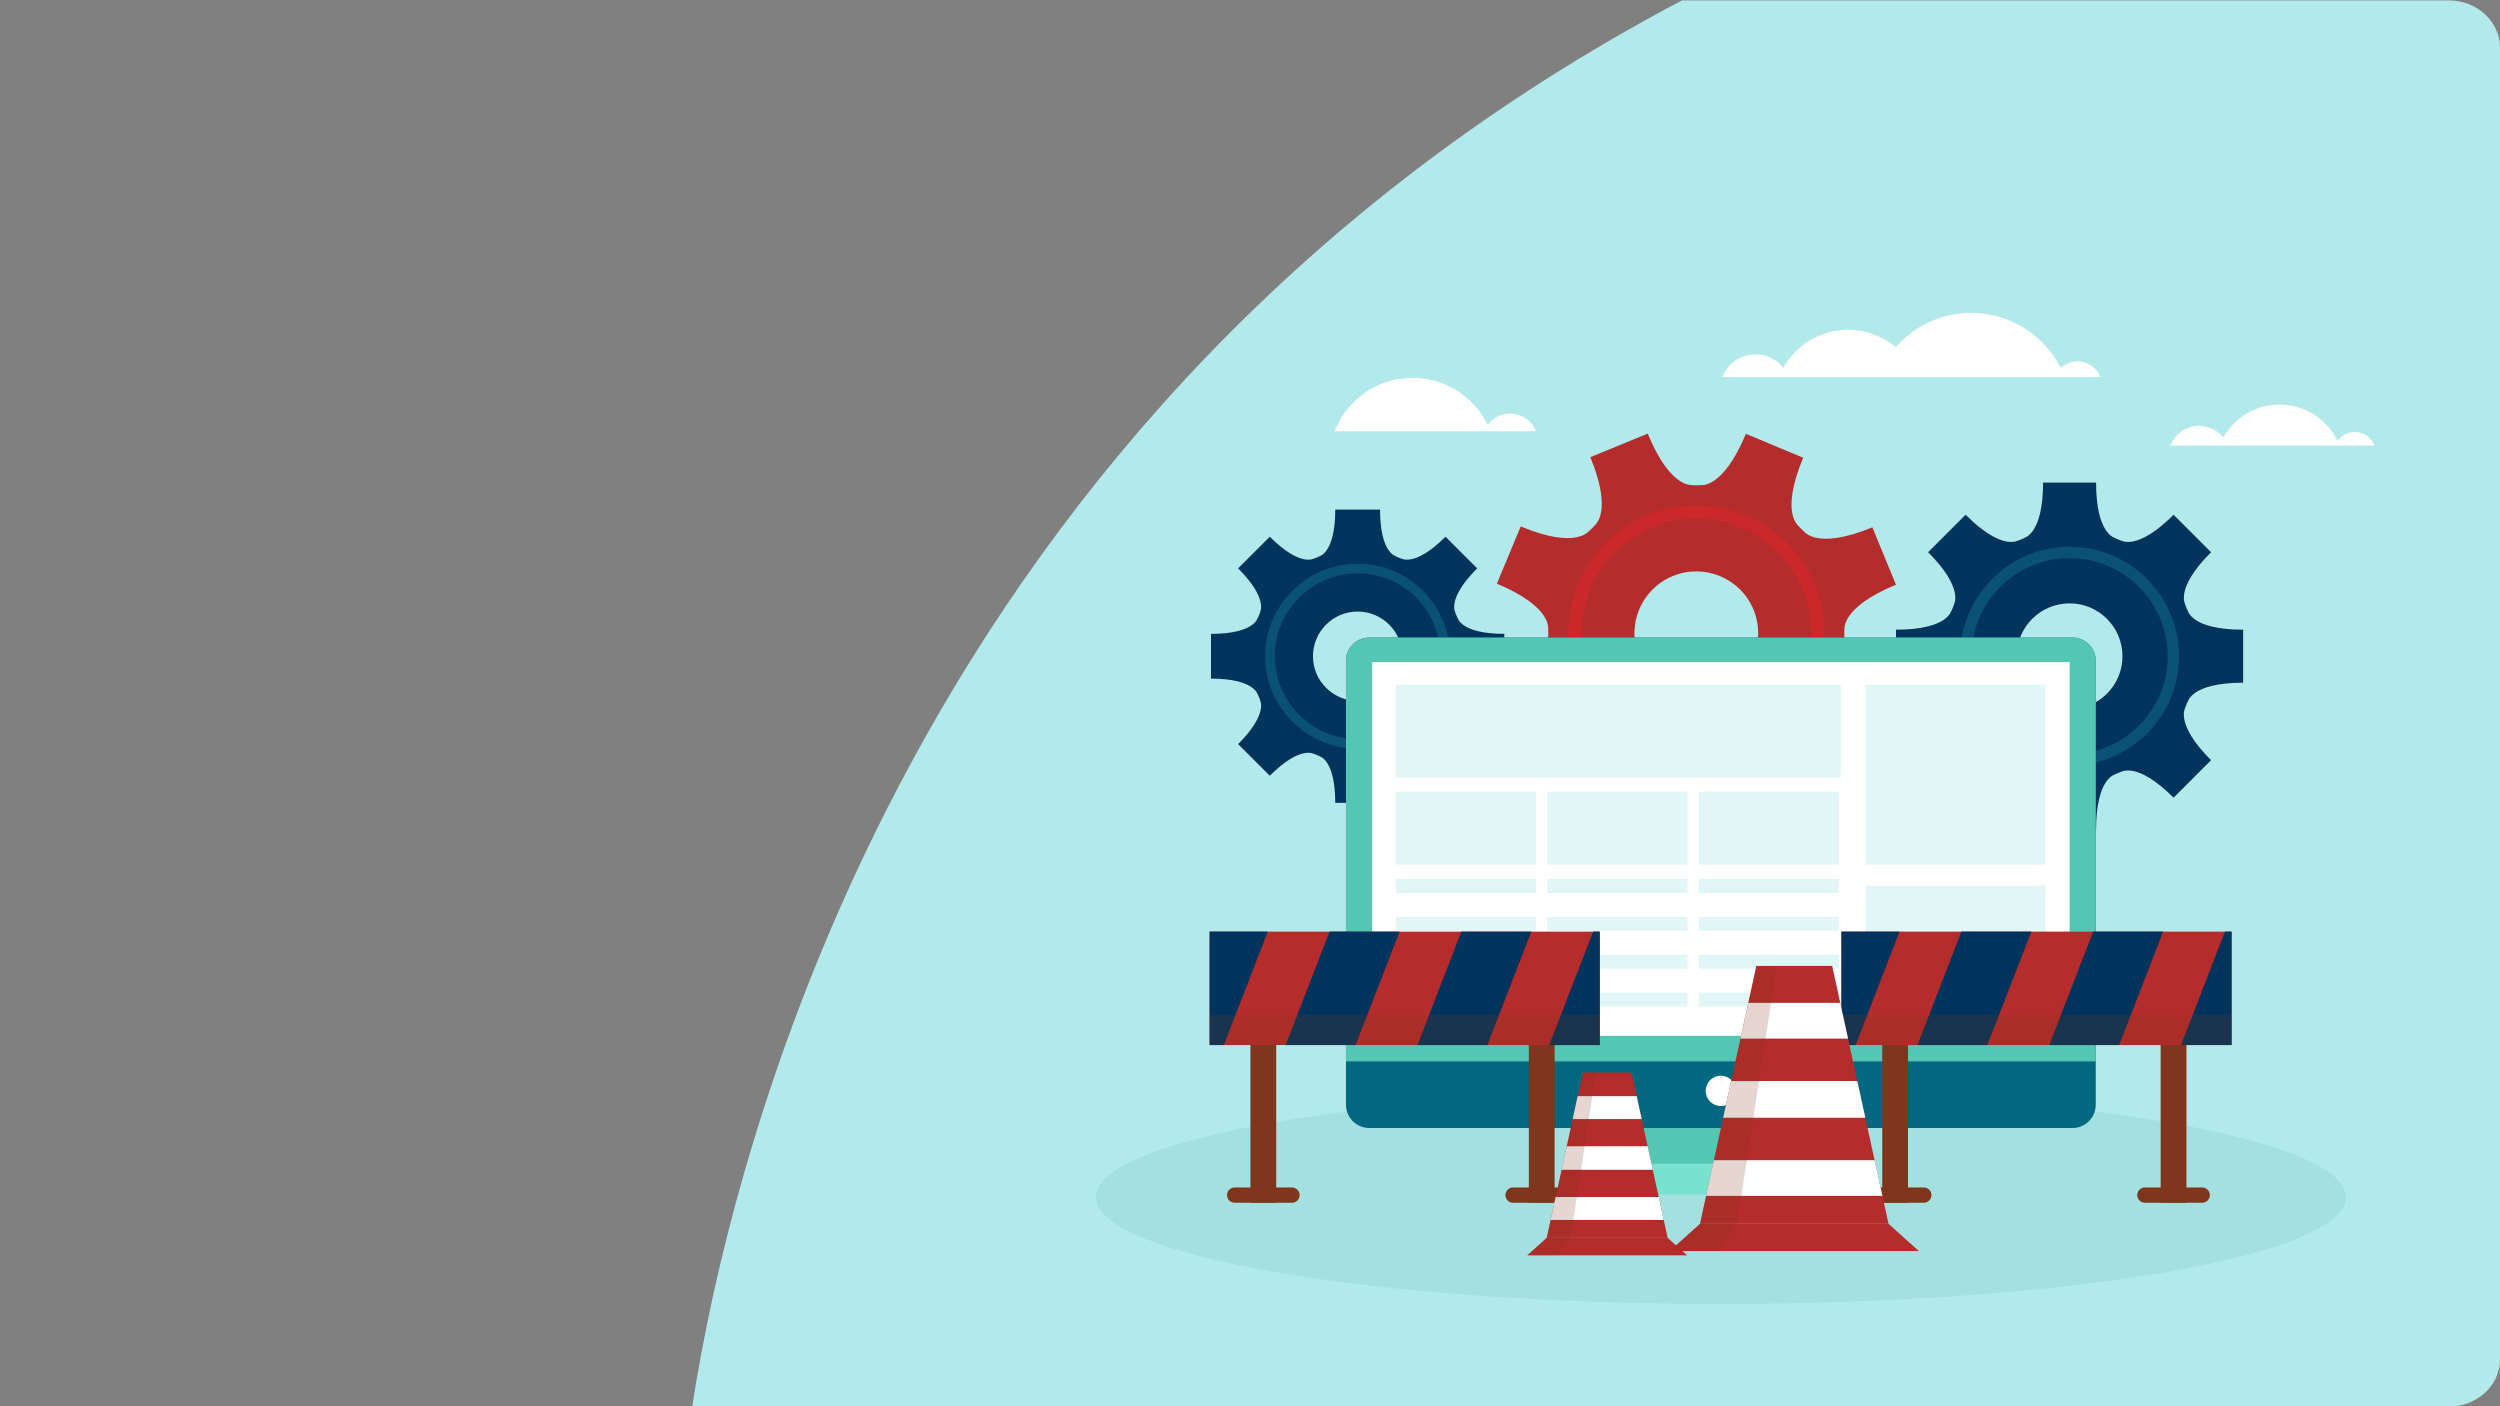
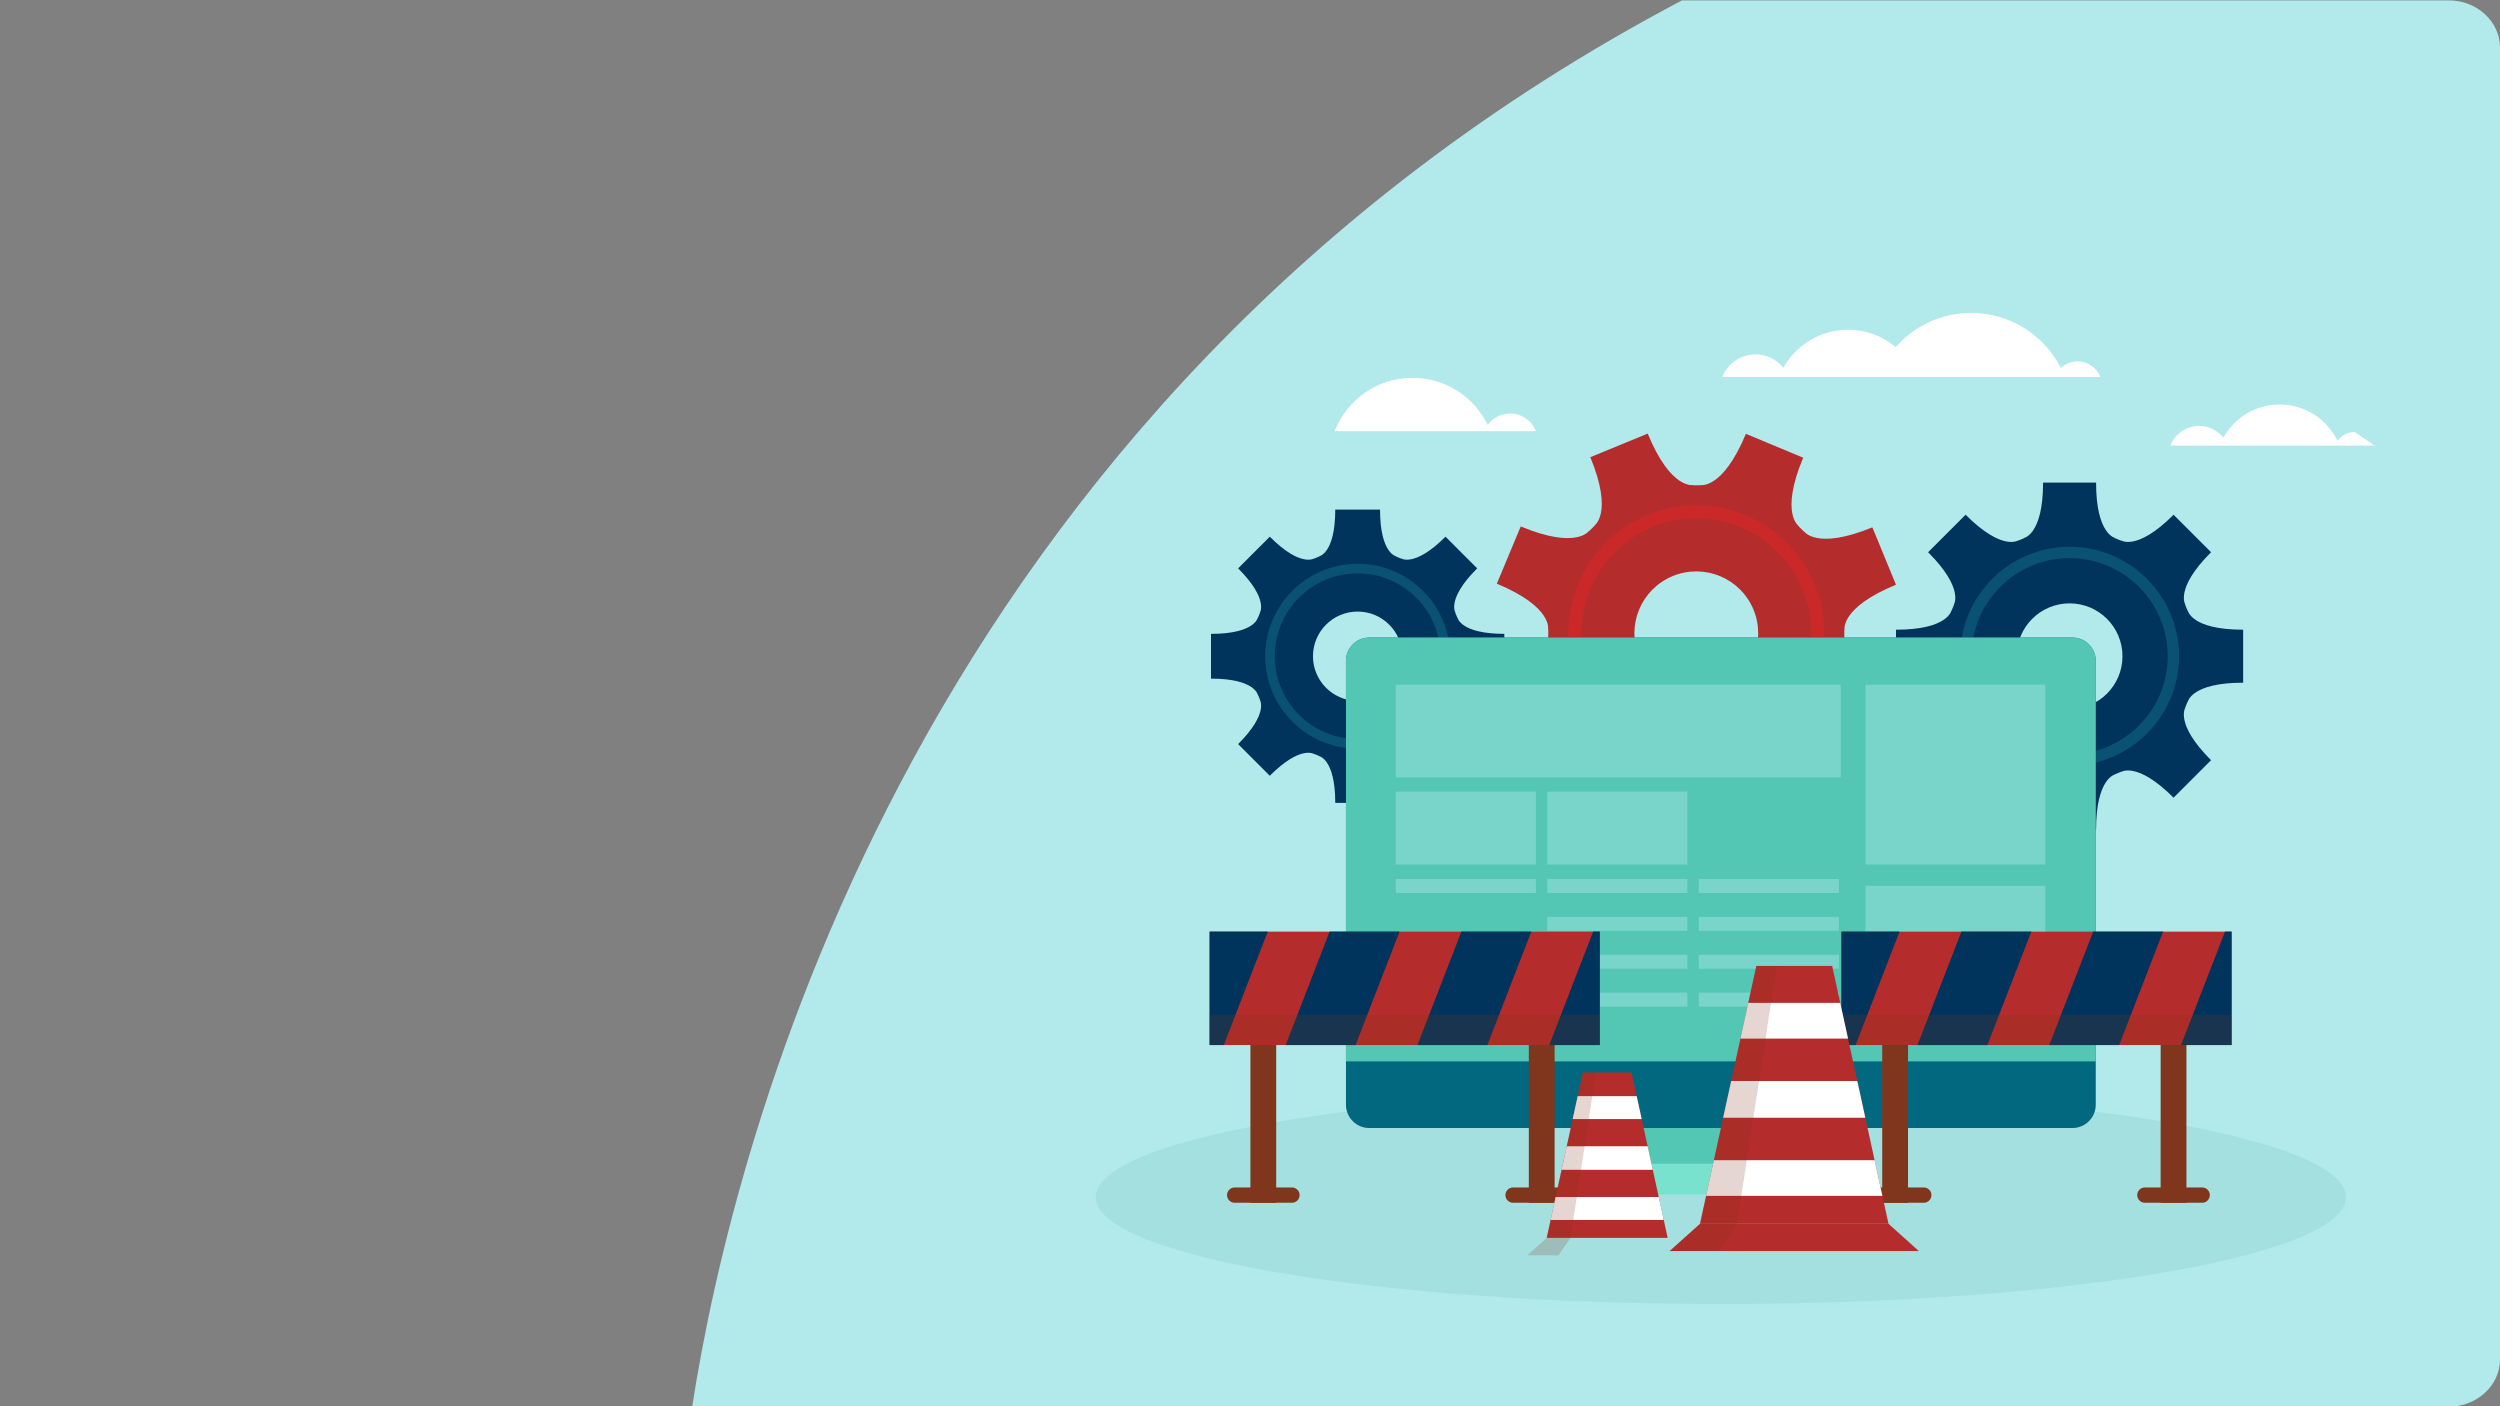
<svg xmlns="http://www.w3.org/2000/svg" xmlns:xlink="http://www.w3.org/1999/xlink" version="1.1" id="Capa_1" x="0px" y="0px" viewBox="0 0 1920 1080" style="enable-background:new 0 0 1920 1080;" xml:space="preserve">
  <rect x="0" y="0" width="1920" height="1080" fill="#808080" stroke="none" />
  <style type="text/css">
	.st0{fill:#B2E9EA;}
	.st1{fill:#A4E0E0;}
	.st2{fill:#00345C;}
	.st3{opacity:0.3;}
	.st4{fill:#2297AA;}
	.st5{fill:#B52C2C;}
	.st6{fill:#FF1D25;}
	.st7{fill:#53C7B4;}
	.st8{fill:#79E2CE;}
	.st9{fill:#02687F;}
	.st10{fill:#FFFFFF;}
	.st11{opacity:0.4;}
	.st12{fill:#7F361C;}
	.st13{clip-path:url(#SVGID_2_);}
	.st14{opacity:0.2;fill:#7F361C;}
	.st15{clip-path:url(#SVGID_4_);}
	.st16{clip-path:url(#SVGID_6_);}
	.st17{clip-path:url(#SVGID_8_);}
</style>
  <path class="st0" d="M1880.78,1080.3c21.57,0,39.22-16.31,39.22-36.26V36.56c0-19.95-17.65-36.26-39.22-36.26h-589.02  c-591.18,311.69-729.34,880.99-760.16,1080H1880.78z" />
  <path class="st1" d="M1801.67,919.39c0,45.31-214.93,82.04-480.06,82.04c-265.13,0-480.06-36.73-480.06-82.04  c0-45.31,214.93-82.04,480.06-82.04C1586.74,837.35,1801.67,874.08,1801.67,919.39z" />
  <g>
    <path class="st2" d="M1680.19,468.76v0.48c-0.63-1.65-1.31-3.28-2.03-4.88l0.35,0.35c0,0-8.87-12.15,19.59-40.61l-14.39-14.39   l-14.39-14.39c-28.45,28.46-40.61,19.59-40.61,19.59l0.36,0.36c-1.61-0.72-3.25-1.4-4.91-2.04h0.49c0,0-14.86-2.33-14.86-42.57   h-20.35h-20.35c0,40.24-14.86,42.57-14.86,42.57h0.49c-1.66,0.63-3.29,1.31-4.9,2.04l0.36-0.36c0,0-12.16,8.86-40.61-19.59   l-14.39,14.39l-14.39,14.39c28.46,28.46,19.59,40.61,19.59,40.61l0.34-0.35c-0.71,1.6-1.39,3.22-2.02,4.87v-0.47   c0,0-2.33,14.86-42.57,14.86v20.35v20.35c40.24,0,42.57,14.86,42.57,14.86v-0.45c0.63,1.63,1.29,3.24,2.01,4.83l-0.33-0.33   c0,0,8.87,12.15-19.59,40.61l14.39,14.4l14.39,14.39c28.45-28.46,40.61-19.59,40.61-19.59l-0.32-0.32c1.58,0.7,3.18,1.37,4.81,1.99   h-0.44c0,0,14.86,2.33,14.86,42.57h20.35h20.35c0-40.24,14.86-42.57,14.86-42.57h-0.44c1.63-0.62,3.23-1.29,4.81-2l-0.32,0.32   c0,0,12.16-8.86,40.61,19.6l14.39-14.39l14.39-14.4c-28.45-28.45-19.59-40.61-19.59-40.61l-0.33,0.33c0.71-1.59,1.38-3.2,2.01-4.84   v0.46c0,0,2.33-14.86,42.57-14.86v-20.35v-20.35C1682.52,483.62,1680.19,468.76,1680.19,468.76z M1630.06,503.99   c0,22.43-18.18,40.61-40.61,40.61c-22.43,0-40.61-18.18-40.61-40.61c0-22.43,18.18-40.61,40.61-40.61   C1611.88,463.38,1630.06,481.56,1630.06,503.99z" />
    <g class="st3">
      <path class="st4" d="M1589.45,588.02c-46.34,0-84.05-37.7-84.05-84.05c0-46.34,37.7-84.05,84.05-84.05s84.05,37.7,84.05,84.05    C1673.5,550.32,1635.79,588.02,1589.45,588.02z M1589.45,428.63c-41.55,0-75.35,33.8-75.35,75.35c0,41.55,33.8,75.35,75.35,75.35    c41.54,0,75.35-33.8,75.35-75.35C1664.8,462.43,1630.99,428.63,1589.45,428.63z" />
    </g>
  </g>
  <g>
    <path class="st5" d="M1385.31,407.85l0.21,0.52c-1.42-1.51-2.88-2.96-4.36-4.38l0.54,0.22c0,0-15.01-9.21,3.13-52.68l-21.98-9.17   l-21.99-9.17c-18.13,43.47-35.24,39.29-35.24,39.29l0.55,0.23c-2.07-0.06-4.14-0.07-6.22-0.02l0.53-0.22   c0,0-17.12,4.09-35.03-39.47l-22.03,9.06l-22.04,9.06c17.92,43.56,2.87,52.7,2.87,52.7l0.53-0.22c-1.51,1.43-2.97,2.89-4.4,4.38   l0.23-0.55c0,0-9.22,15.01-52.69-3.13l-9.17,21.99l-9.17,21.98c43.47,18.14,39.29,35.24,39.29,35.24l0.22-0.53   c-0.07,2.05-0.07,4.1-0.03,6.16l-0.21-0.51c0,0,4.09,17.13-39.47,35.04l9.06,22.03l9.06,22.03c43.57-17.92,52.7-2.86,52.7-2.86   l-0.2-0.49c1.4,1.48,2.84,2.93,4.32,4.33l-0.51-0.21c0,0,15,9.21-3.13,52.68l21.99,9.18l21.99,9.17   c18.13-43.47,35.24-39.29,35.24-39.29l-0.5-0.2c2.04,0.06,4.06,0.07,6.09,0.02l-0.47,0.19c0,0,17.12-4.09,35.03,39.48l22.03-9.06   l22.04-9.06c-17.92-43.57-2.87-52.7-2.87-52.7l-0.48,0.2c1.49-1.4,2.93-2.83,4.32-4.3l-0.2,0.49c0,0,9.22-15,52.68,3.13l9.18-21.98   l9.17-21.99c-43.47-18.14-39.28-35.24-39.28-35.24l-0.21,0.51c0.05-2.04,0.07-4.08,0.01-6.13l0.2,0.5c0,0-4.09-17.13,39.47-35.04   l-9.06-22.03l-9.06-22.03C1394.44,422.9,1385.31,407.85,1385.31,407.85z M1346.72,468.29c9.99,24.28-1.61,52.05-25.89,62.03   c-24.28,9.98-52.04-1.6-62.03-25.88c-9.99-24.28,1.6-52.05,25.88-62.03C1308.96,432.43,1336.74,444.01,1346.72,468.29z" />
    <g class="st3">
      <path class="st6" d="M1340.17,577.34c-50.17,20.63-107.77-3.4-128.39-53.57c-20.63-50.17,3.39-107.77,53.56-128.4    s107.77,3.4,128.4,53.57C1414.37,499.11,1390.34,556.71,1340.17,577.34z M1269.22,404.79c-44.97,18.49-66.52,70.13-48.03,115.1    c18.5,44.98,70.13,66.52,115.11,48.03c44.97-18.49,66.52-70.13,48.03-115.1C1365.83,407.84,1314.2,386.3,1269.22,404.79z" />
    </g>
  </g>
  <g>
    <path class="st2" d="M1119.32,474.23v0.4c-0.53-1.4-1.11-2.77-1.71-4.12l0.3,0.3c0,0-7.49-10.27,16.55-34.31l-12.16-12.16   l-12.16-12.16c-24.04,24.04-34.31,16.55-34.31,16.55l0.31,0.31c-1.36-0.61-2.74-1.18-4.14-1.72h0.42c0,0-12.55-1.97-12.55-35.96   h-17.2h-17.2c0,34-12.55,35.96-12.55,35.96h0.41c-1.4,0.54-2.78,1.11-4.14,1.72l0.31-0.3c0,0-10.27,7.49-34.31-16.55l-12.16,12.16   l-12.16,12.16c24.04,24.04,16.55,34.31,16.55,34.31l0.29-0.29c-0.6,1.35-1.17,2.72-1.71,4.11v-0.4c0,0-1.97,12.56-35.96,12.56   v17.19v17.19c34,0,35.96,12.56,35.96,12.56v-0.38c0.53,1.38,1.1,2.74,1.7,4.08l-0.28-0.28c0,0,7.49,10.27-16.55,34.3l12.16,12.16   l12.16,12.16c24.04-24.04,34.31-16.55,34.31-16.55l-0.27-0.27c1.33,0.6,2.69,1.16,4.06,1.69h-0.37c0,0,12.55,1.97,12.55,35.96h17.2   h17.2c0-33.99,12.55-35.96,12.55-35.96h-0.37c1.38-0.53,2.73-1.09,4.07-1.69l-0.27,0.27c0,0,10.27-7.49,34.31,16.55l12.16-12.16   l12.16-12.16c-24.04-24.04-16.55-34.3-16.55-34.3l-0.28,0.28c0.6-1.35,1.16-2.71,1.7-4.09v0.39c0,0,1.97-12.56,35.96-12.56v-17.19   v-17.19C1121.28,486.78,1119.32,474.23,1119.32,474.23z M1076.97,503.98c0,18.95-15.36,34.3-34.31,34.3   c-18.95,0-34.3-15.36-34.3-34.3c0-18.95,15.36-34.3,34.3-34.3C1061.6,469.68,1076.97,485.04,1076.97,503.98z" />
    <g class="st3">
      <path class="st4" d="M1042.66,574.98c-39.15,0-71-31.85-71-71s31.85-71,71-71s71,31.85,71,71S1081.81,574.98,1042.66,574.98z     M1042.66,440.32c-35.1,0-63.65,28.55-63.65,63.65c0,35.1,28.55,63.65,63.65,63.65c35.1,0,63.65-28.55,63.65-63.65    C1106.31,468.88,1077.76,440.32,1042.66,440.32z" />
    </g>
  </g>
  <g>
    <g>
      <g>
        <g>
          <g>
            <rect x="1226.62" y="860.17" class="st7" width="189.98" height="33.7" />
            <polygon class="st8" points="1446.36,917.37 1196.86,917.37 1226.62,893.87 1416.6,893.87      " />
          </g>
          <g>
            <g>
              <path class="st9" d="M1609.54,848.46c0,9.82-8.03,17.86-17.85,17.86h-540.14c-9.82,0-17.85-8.04-17.85-17.86V507.5        c0-9.82,8.03-17.86,17.85-17.86h540.14c9.82,0,17.85,8.04,17.85,17.86V848.46z" />
              <path class="st7" d="M1591.68,489.65h-540.14c-9.82,0-17.85,8.04-17.85,17.86v307.65h575.85V507.5        C1609.54,497.68,1601.5,489.65,1591.68,489.65z" />
            </g>
-             <rect x="1053.77" y="508.47" class="st10" width="535.68" height="287.01" />
-           </g>
-         </g>
-       </g>
-       <circle class="st10" cx="1321.61" cy="837.79" r="11.64" />
+           </g>
+         </g>
+       </g>
    </g>
    <g class="st11">
      <rect x="1071.94" y="525.8" class="st0" width="341.75" height="71.27" />
      <g>
        <rect x="1432.66" y="525.8" class="st0" width="138.18" height="138.18" />
        <g>
          <rect x="1071.94" y="607.98" class="st0" width="107.63" height="56" />
          <rect x="1188.3" y="607.98" class="st0" width="107.63" height="56" />
-           <rect x="1304.66" y="607.98" class="st0" width="107.63" height="56" />
        </g>
        <g>
          <g>
            <rect x="1071.94" y="675.08" class="st0" width="107.63" height="10.72" />
-             <rect x="1071.94" y="704.17" class="st0" width="107.63" height="10.72" />
          </g>
          <g>
            <rect x="1071.94" y="733.26" class="st0" width="107.63" height="10.72" />
            <rect x="1071.94" y="762.35" class="st0" width="107.63" height="10.72" />
          </g>
        </g>
        <g>
          <g>
            <rect x="1188.3" y="675.08" class="st0" width="107.63" height="10.72" />
            <rect x="1188.3" y="704.17" class="st0" width="107.63" height="10.72" />
          </g>
          <g>
            <rect x="1188.3" y="733.26" class="st0" width="107.63" height="10.72" />
            <rect x="1188.3" y="762.35" class="st0" width="107.63" height="10.72" />
          </g>
        </g>
        <g>
          <g>
            <rect x="1304.66" y="675.08" class="st0" width="107.63" height="10.72" />
            <rect x="1304.66" y="704.17" class="st0" width="107.63" height="10.72" />
          </g>
          <g>
            <rect x="1304.66" y="733.26" class="st0" width="107.63" height="10.72" />
            <rect x="1304.66" y="762.35" class="st0" width="107.63" height="10.72" />
          </g>
        </g>
        <rect x="1432.66" y="680.24" class="st0" width="138.18" height="92.82" />
      </g>
    </g>
  </g>
  <g>
    <g>
      <g>
        <g>
          <g>
            <rect x="1445.55" y="779.41" class="st12" width="19.81" height="144.31" />
            <path class="st12" d="M1483.34,917.84c0,3.25-2.63,5.88-5.88,5.88h-44.01c-3.24,0-5.88-2.63-5.88-5.88l0,0       c0-3.24,2.63-5.87,5.88-5.87h44.01C1480.71,911.97,1483.34,914.6,1483.34,917.84L1483.34,917.84z" />
          </g>
          <g>
            <rect x="1659.37" y="779.41" class="st12" width="19.81" height="144.31" />
            <path class="st12" d="M1697.15,917.84c0,3.25-2.63,5.88-5.88,5.88h-44c-3.24,0-5.88-2.63-5.88-5.88l0,0       c0-3.24,2.63-5.87,5.88-5.87h44C1694.52,911.97,1697.15,914.6,1697.15,917.84L1697.15,917.84z" />
          </g>
        </g>
        <g>
          <rect x="1414.22" y="715.49" class="st5" width="299.63" height="87.1" />
          <g>
            <defs>
              <rect id="SVGID_1_" x="1414.22" y="715.49" width="299.63" height="87.1" />
            </defs>
            <clipPath id="SVGID_2_">
              <use xlink:href="#SVGID_1_" style="overflow:visible;" />
            </clipPath>
            <g class="st13">
              <polygon class="st2" points="1425.12,802.6 1371.42,802.6 1405.16,715.49 1458.85,715.49       " />
              <polygon class="st2" points="1526.32,802.6 1472.63,802.6 1506.36,715.49 1560.06,715.49       " />
              <polygon class="st2" points="1627.53,802.6 1573.83,802.6 1607.57,715.49 1661.26,715.49       " />
              <polygon class="st2" points="1728.74,802.6 1675.04,802.6 1708.78,715.49 1762.47,715.49       " />
            </g>
          </g>
        </g>
      </g>
      <rect x="1414.22" y="779.41" class="st14" width="299.63" height="23.18" />
    </g>
    <g>
      <g>
        <g>
          <g>
            <rect x="960.32" y="779.41" class="st12" width="19.81" height="144.31" />
            <path class="st12" d="M998.11,917.84c0,3.25-2.63,5.88-5.88,5.88h-44c-3.24,0-5.87-2.63-5.87-5.88l0,0       c0-3.24,2.63-5.87,5.87-5.87h44C995.47,911.97,998.11,914.6,998.11,917.84L998.11,917.84z" />
          </g>
          <g>
            <rect x="1174.13" y="779.41" class="st12" width="19.81" height="144.31" />
            <path class="st12" d="M1211.92,917.84c0,3.25-2.63,5.88-5.88,5.88h-44.01c-3.24,0-5.87-2.63-5.87-5.88l0,0       c0-3.24,2.63-5.87,5.87-5.87h44.01C1209.29,911.97,1211.92,914.6,1211.92,917.84L1211.92,917.84z" />
          </g>
        </g>
        <g>
          <rect x="928.99" y="715.49" class="st5" width="299.63" height="87.1" />
          <g>
            <defs>
              <rect id="SVGID_3_" x="928.99" y="715.49" width="299.63" height="87.1" />
            </defs>
            <clipPath id="SVGID_4_">
              <use xlink:href="#SVGID_3_" style="overflow:visible;" />
            </clipPath>
            <g class="st15">
              <polygon class="st2" points="939.88,802.6 886.19,802.6 919.92,715.49 973.62,715.49       " />
              <polygon class="st2" points="1041.09,802.6 987.4,802.6 1021.13,715.49 1074.83,715.49       " />
              <polygon class="st2" points="1142.3,802.6 1088.6,802.6 1122.34,715.49 1176.03,715.49       " />
              <polygon class="st2" points="1243.5,802.6 1189.81,802.6 1223.54,715.49 1277.24,715.49       " />
            </g>
          </g>
        </g>
      </g>
      <rect x="928.99" y="779.41" class="st14" width="299.63" height="23.18" />
    </g>
  </g>
  <g>
    <g>
-       <polygon class="st5" points="1295.7,964.09 1172.95,964.09 1187.89,950.67 1280.76,950.67   " />
      <g>
        <polygon class="st5" points="1280.76,950.67 1187.89,950.67 1215.65,823.65 1253.01,823.65    " />
        <g>
          <defs>
            <polygon id="SVGID_5_" points="1280.76,950.67 1187.89,950.67 1215.65,823.65 1253.01,823.65      " />
          </defs>
          <clipPath id="SVGID_6_">
            <use xlink:href="#SVGID_5_" style="overflow:visible;" />
          </clipPath>
          <g class="st16">
            <rect x="1176.15" y="919.32" class="st10" width="116.35" height="17.59" />
            <polygon class="st10" points="1176.15,880.82 1176.15,897.93 1176.15,898.41 1292.51,898.41 1292.51,897.93 1292.51,880.82        1292.51,880.34 1176.15,880.34      " />
            <rect x="1176.15" y="841.83" class="st10" width="116.35" height="17.6" />
          </g>
        </g>
      </g>
    </g>
    <polygon class="st14" points="1196.89,964.09 1206.15,950.7 1225.68,823.65 1215.65,823.65 1187.89,950.67 1172.95,964.09  " />
  </g>
  <g>
    <g>
      <polygon class="st5" points="1473.66,960.8 1282.3,960.8 1305.6,939.89 1450.37,939.89   " />
      <g>
        <polygon class="st5" points="1450.37,939.89 1305.6,939.89 1348.87,741.86 1407.11,741.86    " />
        <g>
          <defs>
            <polygon id="SVGID_7_" points="1450.37,939.89 1305.6,939.89 1348.87,741.86 1407.11,741.86      " />
          </defs>
          <clipPath id="SVGID_8_">
            <use xlink:href="#SVGID_7_" style="overflow:visible;" />
          </clipPath>
          <g class="st17">
            <rect x="1287.3" y="891.01" class="st10" width="181.39" height="27.43" />
            <polygon class="st10" points="1287.3,830.99 1287.3,857.67 1287.3,858.42 1468.69,858.42 1468.69,857.67 1468.69,830.99        1468.69,830.23 1287.3,830.23      " />
            <rect x="1287.3" y="770.22" class="st10" width="181.39" height="27.43" />
          </g>
        </g>
      </g>
    </g>
    <polygon class="st14" points="1319.63,960.8 1334.06,939.92 1364.51,741.86 1348.87,741.86 1305.6,939.89 1282.3,960.8  " />
  </g>
  <g>
-     <path class="st10" d="M1808.45,331.78c-5.45,0-10.24,2.68-13.22,6.76c-8.04-16.49-24.92-27.87-44.5-27.87   c-18.58,0-34.72,10.25-43.2,25.39c-4.35-5.46-11.05-8.97-18.58-8.97c-10.09,0-18.69,6.29-22.14,15.16h37.78h6.51h82.06h3.7h26.88   C1821.35,336.12,1815.42,331.78,1808.45,331.78z" />
+     <path class="st10" d="M1808.45,331.78c-5.45,0-10.24,2.68-13.22,6.76c-8.04-16.49-24.92-27.87-44.5-27.87   c-18.58,0-34.72,10.25-43.2,25.39c-4.35-5.46-11.05-8.97-18.58-8.97c-10.09,0-18.69,6.29-22.14,15.16h37.78h6.51h82.06h3.7h26.88   z" />
    <path class="st10" d="M1595.55,277.55c-4.96,0-9.47,1.92-12.84,5.05c-12.79-25.08-38.76-42.3-68.85-42.3   c-23.12,0-43.81,10.19-57.97,26.28c-9.9-8.31-22.64-13.34-36.58-13.34c-21.4,0-39.99,11.81-49.74,29.24   c-5.01-6.29-12.73-10.33-21.4-10.33c-11.62,0-21.52,7.25-25.5,17.45h43.51h7.49h68.14h30.62h105.49h7.97h27.26   C1610.41,282.55,1603.58,277.55,1595.55,277.55z" />
    <path class="st10" d="M1159.74,317.57c-7.07,0-13.28,3.47-17.15,8.77c-10.43-21.39-32.32-36.16-57.73-36.16   c-27.26,0-50.51,17-59.85,40.96h114.9h4.8h34.87C1176.48,323.21,1168.78,317.57,1159.74,317.57z" />
  </g>
</svg>